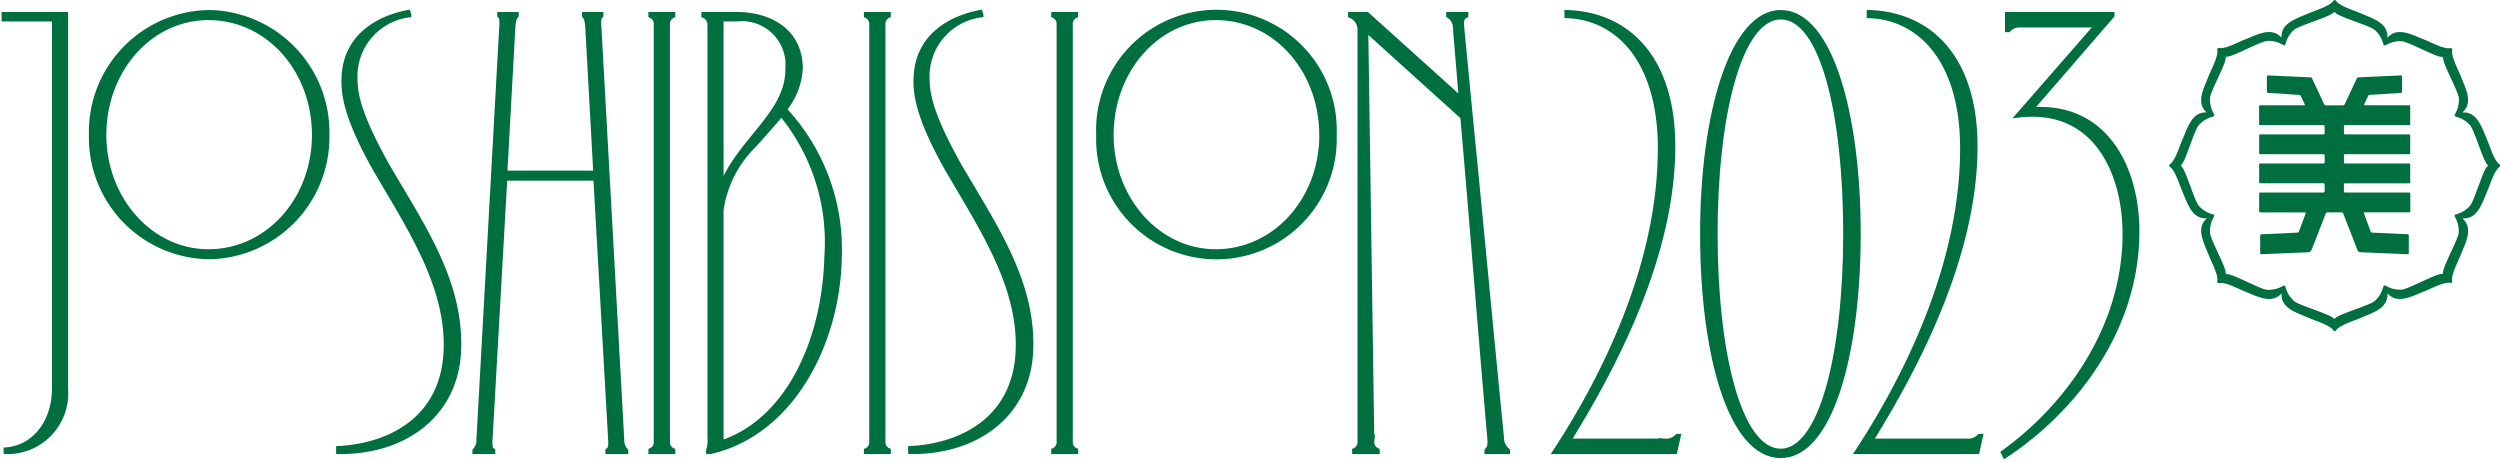
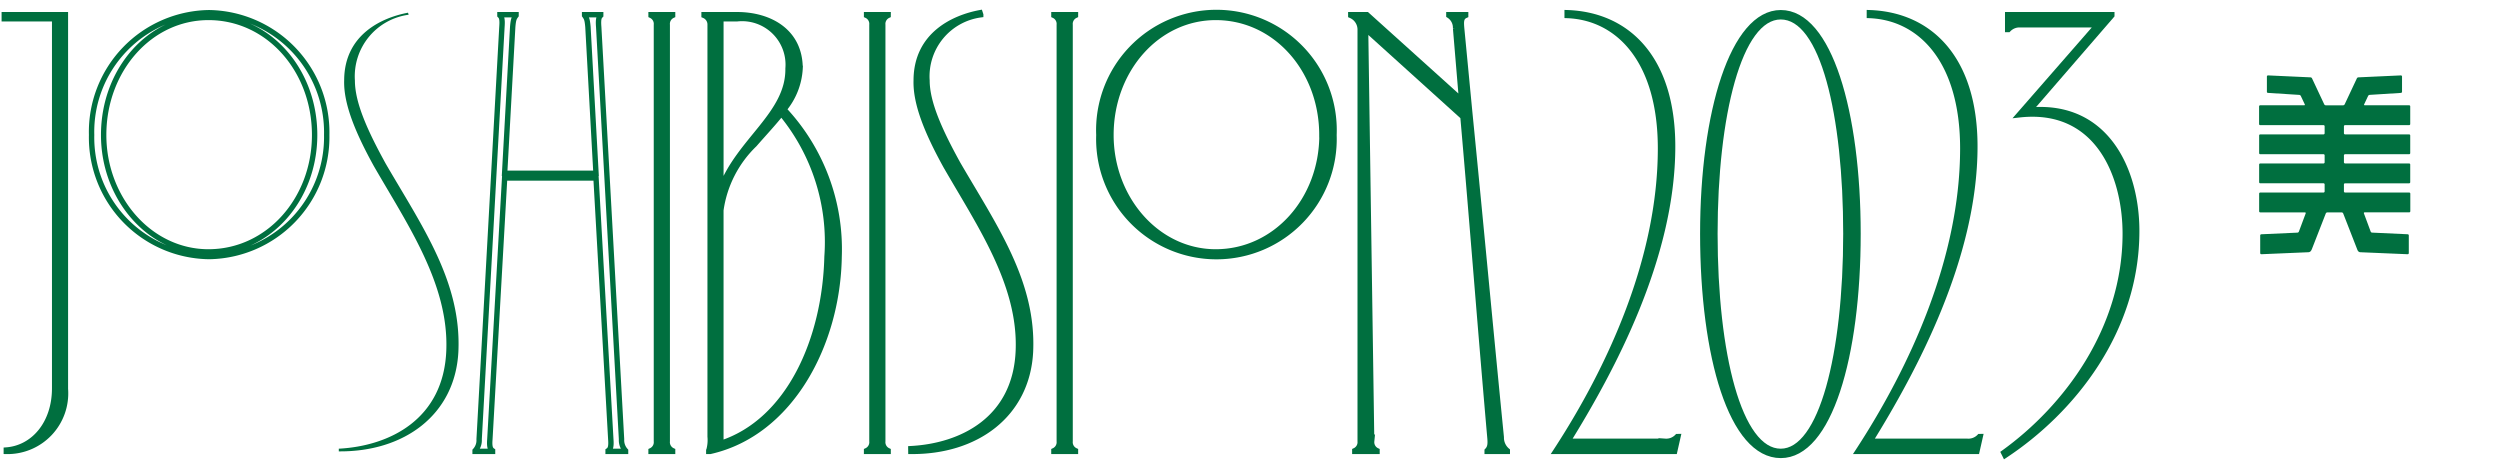
<svg xmlns="http://www.w3.org/2000/svg" width="162.472" height="30" viewBox="0 0 162.472 30">
  <defs>
    <clipPath id="a">
      <rect width="162.472" height="30" fill="none" />
    </clipPath>
  </defs>
  <g transform="translate(0 0)">
    <g transform="translate(0 0)" clip-path="url(#a)">
      <path d="M.175.6H4.147V24.92A3.771,3.771,0,0,1,.307,28.98v-.087c1.746-.13,3.142-1.7,3.142-4.017V.865H.175Z" transform="translate(0.103 0.355)" fill="#006f3f" />
      <path d="M.175.6H4.147V24.92A3.771,3.771,0,0,1,.307,28.98v-.087c1.746-.13,3.142-1.7,3.142-4.017V.865H.175Z" transform="translate(0.103 0.355)" fill="none" stroke="#006f3f" stroke-miterlimit="10" stroke-width="0.35" />
-       <path d="M3.751,8.466A7.747,7.747,0,0,1,11.391.52a7.775,7.775,0,0,1,7.64,7.946,7.763,7.763,0,0,1-7.64,7.9,7.735,7.735,0,0,1-7.64-7.9m14.494,0c0-4.234-3.012-7.64-6.9-7.64-3.8,0-6.81,3.406-6.81,7.64,0,4.147,3.012,7.6,6.81,7.6,3.886,0,6.9-3.406,6.9-7.6" transform="translate(2.202 0.306)" fill="#006f3f" />
      <path d="M3.751,8.466A7.747,7.747,0,0,1,11.391.52a7.775,7.775,0,0,1,7.64,7.946,7.763,7.763,0,0,1-7.64,7.9A7.735,7.735,0,0,1,3.751,8.466Zm14.494,0c0-4.234-3.012-7.64-6.9-7.64-3.8,0-6.81,3.406-6.81,7.64,0,4.147,3.012,7.6,6.81,7.6C15.233,16.063,18.245,12.657,18.245,8.466Z" transform="translate(2.202 0.306)" fill="none" stroke="#006f3f" stroke-miterlimit="10" stroke-width="0.35" />
      <path d="M13.874,28.854c3.318-.175,6.81-1.92,6.986-6.373.175-4.323-2.533-8.208-4.715-12.005C14.966,8.336,14.18,6.458,14.223,4.93c0-3.012,2.488-4.1,4.148-4.41l.043.132A4.038,4.038,0,0,0,14.921,4.93c0,1.441.83,3.274,2.009,5.413,2.357,4.059,4.932,7.684,4.715,12.224-.219,4.1-3.537,6.5-7.771,6.461Z" transform="translate(8.144 0.306)" fill="#006f3f" />
-       <path d="M13.874,28.854c3.318-.175,6.81-1.92,6.986-6.373.175-4.323-2.533-8.208-4.715-12.005C14.966,8.336,14.18,6.458,14.223,4.93c0-3.012,2.488-4.1,4.148-4.41l.043.132A4.038,4.038,0,0,0,14.921,4.93c0,1.441.83,3.274,2.009,5.413,2.357,4.059,4.932,7.684,4.715,12.224-.219,4.1-3.537,6.5-7.771,6.461Z" transform="translate(8.144 0.306)" fill="none" stroke="#006f3f" stroke-miterlimit="10" stroke-width="0.35" />
-       <path d="M28.973,28.194a1.007,1.007,0,0,0,.262.743v.043H28.1v-.043c.13-.087.217-.219.175-.743l-.96-16.982H21.376l-.96,16.982c-.043.524.044.655.175.743v.043H19.456v-.043a.994.994,0,0,0,.262-.743L21.2,1.389c.044-.567-.043-.655-.13-.743V.6h1.047V.646c-.132.176-.175.263-.217.743l-.525,9.517h5.938l-.524-9.517C26.747.909,26.7.822,26.572.646V.6h1.047V.646c-.087.087-.175.176-.13.743Z" transform="translate(11.42 0.355)" fill="#006f3f" />
      <path d="M28.973,28.194a1.007,1.007,0,0,0,.262.743v.043H28.1v-.043c.13-.087.217-.219.175-.743l-.96-16.982H21.376l-.96,16.982c-.043.524.044.655.175.743v.043H19.456v-.043a.994.994,0,0,0,.262-.743L21.2,1.389c.044-.567-.043-.655-.13-.743V.6h1.047V.646c-.132.176-.175.263-.217.743l-.525,9.517h5.938l-.524-9.517C26.747.909,26.7.822,26.572.646V.6h1.047V.646c-.087.087-.175.176-.13.743Z" transform="translate(11.42 0.355)" fill="none" stroke="#006f3f" stroke-miterlimit="10" stroke-width="0.35" />
      <path d="M26.662,28.98v-.044a.605.605,0,0,0,.349-.611V1.257a.606.606,0,0,0-.349-.611V.6h1.4V.646a.609.609,0,0,0-.349.611V28.324a.607.607,0,0,0,.349.611v.044Z" transform="translate(15.65 0.355)" fill="#006f3f" />
      <path d="M26.662,28.98v-.044a.605.605,0,0,0,.349-.611V1.257a.606.606,0,0,0-.349-.611V.6h1.4V.646a.609.609,0,0,0-.349.611V28.324a.607.607,0,0,0,.349.611v.044Z" transform="translate(15.65 0.355)" fill="none" stroke="#006f3f" stroke-miterlimit="10" stroke-width="0.35" />
      <path d="M37.609,16.32C37.522,22,34.465,27.8,29.227,28.98h-.087v-.043a2.449,2.449,0,0,0,.087-.917V1.258a.636.636,0,0,0-.394-.611V.6h2.139c2.139,0,4.1,1.092,4.1,3.493a4.542,4.542,0,0,1-1.047,2.663,13.29,13.29,0,0,1,3.58,9.561M29.925.865V11.91C31.1,8.766,34.335,7.065,34.291,4.1A3,3,0,0,0,30.972.865Zm3.929,6.156c-.524.655-1.135,1.309-1.746,2.008a7.368,7.368,0,0,0-2.184,4.278V28.456c4.41-1.441,6.767-6.722,6.9-12.136a13.113,13.113,0,0,0-2.969-9.3" transform="translate(16.924 0.355)" fill="#006f3f" />
      <path d="M37.609,16.32C37.522,22,34.465,27.8,29.227,28.98h-.087v-.043a2.449,2.449,0,0,0,.087-.917V1.258a.636.636,0,0,0-.394-.611V.6h2.139c2.139,0,4.1,1.092,4.1,3.493a4.542,4.542,0,0,1-1.047,2.663A13.29,13.29,0,0,1,37.609,16.32ZM29.925.865V11.91C31.1,8.766,34.335,7.065,34.291,4.1A3,3,0,0,0,30.972.865Zm3.929,6.156c-.524.655-1.135,1.309-1.746,2.008a7.368,7.368,0,0,0-2.184,4.278V28.456c4.41-1.441,6.767-6.722,6.9-12.136A13.113,13.113,0,0,0,33.854,7.021Z" transform="translate(16.924 0.355)" fill="none" stroke="#006f3f" stroke-miterlimit="10" stroke-width="0.35" />
      <path d="M35.488,28.98v-.044a.605.605,0,0,0,.349-.611V1.257a.606.606,0,0,0-.349-.611V.6h1.4V.646a.609.609,0,0,0-.349.611V28.324a.607.607,0,0,0,.349.611v.044Z" transform="translate(20.83 0.355)" fill="#006f3f" />
      <path d="M35.488,28.98v-.044a.605.605,0,0,0,.349-.611V1.257a.606.606,0,0,0-.349-.611V.6h1.4V.646a.609.609,0,0,0-.349.611V28.324a.607.607,0,0,0,.349.611v.044Z" transform="translate(20.83 0.355)" fill="none" stroke="#006f3f" stroke-miterlimit="10" stroke-width="0.35" />
      <path d="M37.3,28.854c3.318-.175,6.81-1.92,6.986-6.373.175-4.323-2.533-8.208-4.715-12.005-1.179-2.139-1.965-4.017-1.922-5.545,0-3.012,2.488-4.1,4.148-4.41l.043.132A4.038,4.038,0,0,0,38.349,4.93c0,1.441.83,3.274,2.009,5.413,2.357,4.059,4.932,7.684,4.715,12.224-.219,4.1-3.537,6.5-7.771,6.461Z" transform="translate(21.895 0.306)" fill="#006f3f" />
      <path d="M37.3,28.854c3.318-.175,6.81-1.92,6.986-6.373.175-4.323-2.533-8.208-4.715-12.005-1.179-2.139-1.965-4.017-1.922-5.545,0-3.012,2.488-4.1,4.148-4.41l.043.132A4.038,4.038,0,0,0,38.349,4.93c0,1.441.83,3.274,2.009,5.413,2.357,4.059,4.932,7.684,4.715,12.224-.219,4.1-3.537,6.5-7.771,6.461Z" transform="translate(21.895 0.306)" fill="none" stroke="#006f3f" stroke-miterlimit="10" stroke-width="0.35" />
      <path d="M43.16,28.98v-.044a.605.605,0,0,0,.349-.611V1.257A.606.606,0,0,0,43.16.646V.6h1.4V.646a.609.609,0,0,0-.349.611V28.324a.607.607,0,0,0,.349.611v.044Z" transform="translate(25.333 0.355)" fill="#006f3f" />
      <path d="M43.16,28.98v-.044a.605.605,0,0,0,.349-.611V1.257A.606.606,0,0,0,43.16.646V.6h1.4V.646a.609.609,0,0,0-.349.611V28.324a.607.607,0,0,0,.349.611v.044Z" transform="translate(25.333 0.355)" fill="none" stroke="#006f3f" stroke-miterlimit="10" stroke-width="0.35" />
      <path d="M45,8.466a7.646,7.646,0,1,1,15.279,0A7.644,7.644,0,1,1,45,8.466m14.494,0c0-4.234-3.012-7.64-6.9-7.64-3.8,0-6.81,3.406-6.81,7.64,0,4.147,3.012,7.6,6.81,7.6,3.886,0,6.9-3.406,6.9-7.6" transform="translate(26.415 0.306)" fill="#006f3f" />
      <path d="M45,8.466a7.646,7.646,0,1,1,15.279,0A7.644,7.644,0,1,1,45,8.466Zm14.494,0c0-4.234-3.012-7.64-6.9-7.64-3.8,0-6.81,3.406-6.81,7.64,0,4.147,3.012,7.6,6.81,7.6C56.485,16.063,59.5,12.657,59.5,8.466Z" transform="translate(26.415 0.306)" fill="none" stroke="#006f3f" stroke-miterlimit="10" stroke-width="0.35" />
      <path d="M65.489,28.936v.044H64.18v-.044c.217-.217.217-.481.175-.917-.611-6.941-1.136-13.838-1.747-20.78l-6.33-5.719.394,26.805a.609.609,0,0,0,.349.611v.044H55.579v-.044a.606.606,0,0,0,.349-.611V1.607a1,1,0,0,0-.611-.96V.6h1.047L62.52,6.147l-.392-4.67a.942.942,0,0,0-.436-.83V.6h1.09V.646c-.3.13-.3.392-.262.83l.524,5.456c.7,7.029,1.354,14.1,2.052,21.13a1.1,1.1,0,0,0,.394.873" transform="translate(32.469 0.354)" fill="#006f3f" />
      <path d="M65.489,28.936v.044H64.18v-.044c.217-.217.217-.481.175-.917-.611-6.941-1.136-13.838-1.747-20.78l-6.33-5.719.394,26.805a.609.609,0,0,0,.349.611v.044H55.579v-.044a.606.606,0,0,0,.349-.611V1.607a1,1,0,0,0-.611-.96V.6h1.047L62.52,6.147l-.392-4.67a.942.942,0,0,0-.436-.83V.6h1.09V.646c-.3.13-.3.392-.262.83l.524,5.456c.7,7.029,1.354,14.1,2.052,21.13A1.1,1.1,0,0,0,65.489,28.936Z" transform="translate(32.469 0.354)" fill="none" stroke="#006f3f" stroke-miterlimit="10" stroke-width="0.35" />
      <path d="M71.655,28.068l-.217.96H63.709C67.246,23.615,70.52,16.5,70.52,9.339,70.52,3.621,67.77.826,64.452.7V.52c3.929.132,6.854,2.969,6.854,8.689,0,7.246-3.972,14.581-6.811,19.166h6.33a.99.99,0,0,0,.786-.306Z" transform="translate(37.395 0.306)" fill="#006f3f" />
      <path d="M71.655,28.068l-.217.96H63.709C67.246,23.615,70.52,16.5,70.52,9.339,70.52,3.621,67.77.826,64.452.7V.52c3.929.132,6.854,2.969,6.854,8.689,0,7.246-3.972,14.581-6.811,19.166h6.33a.99.99,0,0,0,.786-.306Z" transform="translate(37.395 0.306)" fill="none" stroke="#006f3f" stroke-miterlimit="10" stroke-width="0.35" />
      <path d="M69.732,14.884C69.732,6.982,71.7.52,74.8.52c3.142,0,5.02,6.462,5.02,14.364,0,7.989-1.877,14.406-5.02,14.406-3.188,0-5.066-6.418-5.066-14.406m9.3,0c0-7.727-1.484-14.1-4.234-14.1-2.707,0-4.278,6.418-4.278,14.1,0,7.814,1.571,14.145,4.278,14.145,2.663,0,4.234-6.33,4.234-14.145" transform="translate(40.93 0.306)" fill="#006f3f" />
      <path d="M69.732,14.884C69.732,6.982,71.7.52,74.8.52c3.142,0,5.02,6.462,5.02,14.364,0,7.989-1.877,14.406-5.02,14.406C71.609,29.29,69.732,22.872,69.732,14.884Zm9.3,0c0-7.727-1.484-14.1-4.234-14.1-2.707,0-4.278,6.418-4.278,14.1,0,7.814,1.571,14.145,4.278,14.145C77.461,29.028,79.032,22.7,79.032,14.884Z" transform="translate(40.93 0.306)" fill="none" stroke="#006f3f" stroke-miterlimit="10" stroke-width="0.35" />
      <path d="M84.032,28.068l-.217.96H76.086C79.623,23.615,82.9,16.5,82.9,9.339,82.9,3.621,80.147.826,76.829.7V.52c3.929.132,6.854,2.969,6.854,8.689,0,7.246-3.972,14.581-6.811,19.166H83.2a.99.99,0,0,0,.786-.306Z" transform="translate(44.66 0.306)" fill="#006f3f" />
      <path d="M84.032,28.068l-.217.96H76.086C79.623,23.615,82.9,16.5,82.9,9.339,82.9,3.621,80.147.826,76.829.7V.52c3.929.132,6.854,2.969,6.854,8.689,0,7.246-3.972,14.581-6.811,19.166H83.2a.99.99,0,0,0,.786-.306Z" transform="translate(44.66 0.306)" fill="none" stroke="#006f3f" stroke-miterlimit="10" stroke-width="0.35" />
      <path d="M83.756,6.8C88.69,6.365,90.7,10.644,90.7,14.66c0,6.5-4.191,11.7-8.557,14.581l-.087-.175c4.061-2.925,7.9-8.033,7.9-14.232,0-3.842-1.833-8.3-6.9-7.727l5.108-5.851H83.145a.987.987,0,0,0-.786.306h-.044V.6h6.767V.646Z" transform="translate(48.162 0.355)" fill="#006f3f" />
      <path d="M83.756,6.8C88.69,6.365,90.7,10.644,90.7,14.66c0,6.5-4.191,11.7-8.557,14.581l-.087-.175c4.061-2.925,7.9-8.033,7.9-14.232,0-3.842-1.833-8.3-6.9-7.727l5.108-5.851H83.145a.987.987,0,0,0-.786.306h-.044V.6h6.767V.646Z" transform="translate(48.162 0.355)" fill="none" stroke="#006f3f" stroke-miterlimit="10" stroke-width="0.35" />
-       <path d="M109.5,10.825c-.265.229-.8,2.142-1.1,2.528a1.758,1.758,0,0,1-.813.541s-.041.014-.087.035c-.075-.017-.1.019-.1.068-.029.032-.03.068.019.1a.7.7,0,0,0,.038.092,1.773,1.773,0,0,1,.194.955c-.068.479-1.041,2.215-1.014,2.563a.1.1,0,0,1-.025.073.115.115,0,0,1-.071.025c-.349-.025-2.084.944-2.563,1.014a1.776,1.776,0,0,1-.957-.194s-.3-.189-.262.029a.824.824,0,0,0-.051.113,1.757,1.757,0,0,1-.54.814c-.386.289-2.3.83-2.528,1.093a.092.092,0,0,1-.068.032c-.033,0-.043-.011-.068-.032-.23-.263-2.142-.8-2.53-1.093a1.758,1.758,0,0,1-.54-.814.788.788,0,0,0-.043-.124.056.056,0,0,0-.032-.054c-.035-.044-.078-.063-.127.006a.762.762,0,0,0-.109.043,1.763,1.763,0,0,1-.955.192c-.479-.068-2.215-1.039-2.565-1.014a.1.1,0,0,1-.07-.025.105.105,0,0,1-.027-.071c.027-.348-.944-2.084-1.012-2.563a1.763,1.763,0,0,1,.192-.955.759.759,0,0,0,.059-.119.055.055,0,0,0,.014-.057c.01-.057-.008-.1-.092-.089a.74.74,0,0,0-.109-.046,1.766,1.766,0,0,1-.813-.541c-.29-.386-.832-2.3-1.1-2.528a.107.107,0,0,1-.033-.068.111.111,0,0,1,.033-.07c.263-.229.8-2.141,1.1-2.528a1.766,1.766,0,0,1,.813-.541.663.663,0,0,0,.154-.057.052.052,0,0,0,.046-.036.058.058,0,0,0-.006-.089.658.658,0,0,0-.065-.138,1.789,1.789,0,0,1-.194-.959c.07-.478,1.041-2.214,1.014-2.563a.1.1,0,0,1,.027-.07.1.1,0,0,1,.07-.027c.349.027,2.085-.946,2.565-1.014a1.757,1.757,0,0,1,.955.194.635.635,0,0,0,.1.04c.06.1.111.065.148,0a.049.049,0,0,0,.017-.032.888.888,0,0,0,.046-.129,1.749,1.749,0,0,1,.54-.813c.387-.29,2.3-.83,2.53-1.1A.1.1,0,0,1,99.58.8a.1.1,0,0,1,.068.033c.227.265,2.142.8,2.528,1.1a1.749,1.749,0,0,1,.54.813.942.942,0,0,0,.049.108c-.013.083.03.1.086.094a.055.055,0,0,0,.059-.016.833.833,0,0,0,.119-.057,1.75,1.75,0,0,1,.957-.192c.479.067,2.214,1.039,2.563,1.012a.094.094,0,0,1,.07.027.1.1,0,0,1,.027.068c-.027.349.946,2.087,1.014,2.565a1.757,1.757,0,0,1-.194.955.792.792,0,0,0-.044.113c-.068.049-.049.092,0,.127a.055.055,0,0,0,.054.029.6.6,0,0,0,.124.043,1.758,1.758,0,0,1,.813.541c.292.387.832,2.3,1.1,2.528a.109.109,0,0,1,.032.07.105.105,0,0,1-.032.068m.832-.094,0-.021c-.006-.025-.016-.016-.033-.033-.354-.235-.6-1.1-.819-1.612-.352-.813-.638-1.835-1.6-1.757.717-.654.222-1.528-.1-2.35-.206-.516-.646-1.3-.562-1.722,0-.024.014-.024,0-.048l-.011-.016-.016-.022-.022-.016-.016-.011c-.024-.013-.025,0-.048,0-.417.083-1.208-.357-1.722-.562-.822-.325-1.749-.844-2.371-.113.044-.968-.925-1.236-1.736-1.587-.509-.221-1.379-.468-1.614-.82-.016-.016-.008-.027-.033-.035l-.021,0a.109.109,0,0,0-.052,0l-.019,0c-.025.008-.017.019-.033.035-.238.352-1.108.6-1.616.82-.808.349-1.823.635-1.757,1.581-.654-.713-1.527-.217-2.349.106-.514.2-1.3.646-1.722.563-.022,0-.024-.016-.048,0l-.017.011-.019.016-.017.019-.011.021c-.013.021,0,.024,0,.046.084.416-.355,1.206-.56,1.72-.325.819-.841,1.738-.125,2.36-.943-.06-1.227.954-1.576,1.76-.221.508-.467,1.377-.822,1.612-.016.017-.025.008-.033.033l0,.021,0,.027,0,.027,0,.019c.008.025.017.017.033.033.355.236.6,1.106.822,1.616.351.811.619,1.779,1.587,1.735-.732.622-.213,1.549.114,2.371.2.513.644,1.3.56,1.72,0,.025-.013.025,0,.048l.011.019.017.019.019.017.017.013c.024.01.025,0,.048,0,.417-.087,1.208.355,1.722.559.822.325,1.7.822,2.349.106-.076.957.946,1.243,1.757,1.593.508.219,1.377.468,1.616.824.016.014.008.025.033.032l.019,0,.025,0,.027,0,.021,0c.025-.006.017-.017.033-.032.235-.355,1.1-.6,1.614-.824.816-.351,1.79-.621,1.736-1.6.622.735,1.549.216,2.371-.113.514-.2,1.3-.643,1.722-.559.022,0,.024.013.048,0l.016-.011.022-.019.017-.019.01-.017c.013-.024,0-.025,0-.048-.084-.416.357-1.208.56-1.72.327-.828.827-1.708.1-2.36.984.059,1.252-.92,1.608-1.735.217-.509.465-1.379.819-1.616.017-.016.027-.008.033-.033l0-.019,0-.027,0-.027" transform="translate(52.135 0.001)" fill="#006f3f" />
      <path d="M99.6,4.417a.136.136,0,0,1,.108-.065l2.02-.127a.076.076,0,0,0,.075-.075V3.16a.075.075,0,0,0-.075-.073l-2.761.127a.116.116,0,0,0-.1.068l-.79,1.681a.118.118,0,0,1-.1.068H96.845a.118.118,0,0,1-.1-.068l-.79-1.681a.116.116,0,0,0-.1-.068l-2.761-.127a.073.073,0,0,0-.073.073v.993a.071.071,0,0,0,.073.071l2.02.129a.134.134,0,0,1,.108.063l.259.549a.041.041,0,0,1-.038.065H92.586a.071.071,0,0,0-.073.071V6.245a.073.073,0,0,0,.073.075H96.7a.071.071,0,0,1,.073.071v.455a.074.074,0,0,1-.073.075h-4.11a.072.072,0,0,0-.073.073V8.135a.073.073,0,0,0,.073.075H96.7a.071.071,0,0,1,.073.071v.454a.073.073,0,0,1-.073.075h-4.11a.073.073,0,0,0-.073.075v1.141a.073.073,0,0,0,.073.073H96.7a.072.072,0,0,1,.073.071v.455a.073.073,0,0,1-.073.075h-4.11a.072.072,0,0,0-.073.073v1.143a.073.073,0,0,0,.073.073h2.9a.049.049,0,0,1,.051.068l-.44,1.178a.107.107,0,0,1-.1.071l-2.342.106a.075.075,0,0,0-.073.075v1.149a.074.074,0,0,0,.073.073L95.7,14.58c.14,0,.2-.092.249-.216l.9-2.307a.12.12,0,0,1,.1-.068h.93a.117.117,0,0,1,.1.068l.9,2.307c.041.113.084.216.241.216l3.05.129a.073.073,0,0,0,.073-.073V13.486a.074.074,0,0,0-.073-.075l-2.306-.106a.106.106,0,0,1-.1-.071l-.438-1.178a.048.048,0,0,1,.049-.068h2.893a.073.073,0,0,0,.073-.073V10.773a.072.072,0,0,0-.073-.073H98.1a.075.075,0,0,1-.073-.075V10.17A.075.075,0,0,1,98.1,10.1h4.163a.073.073,0,0,0,.073-.073V8.884a.073.073,0,0,0-.073-.075H98.1a.075.075,0,0,1-.073-.075V8.281A.074.074,0,0,1,98.1,8.21h4.163a.073.073,0,0,0,.073-.075V6.994a.072.072,0,0,0-.073-.073H98.1a.076.076,0,0,1-.073-.075V6.391A.074.074,0,0,1,98.1,6.32h4.163a.073.073,0,0,0,.073-.075V5.1a.071.071,0,0,0-.073-.071H99.383a.041.041,0,0,1-.04-.065Z" transform="translate(54.302 1.813)" fill="#006f3f" />
    </g>
  </g>
</svg>